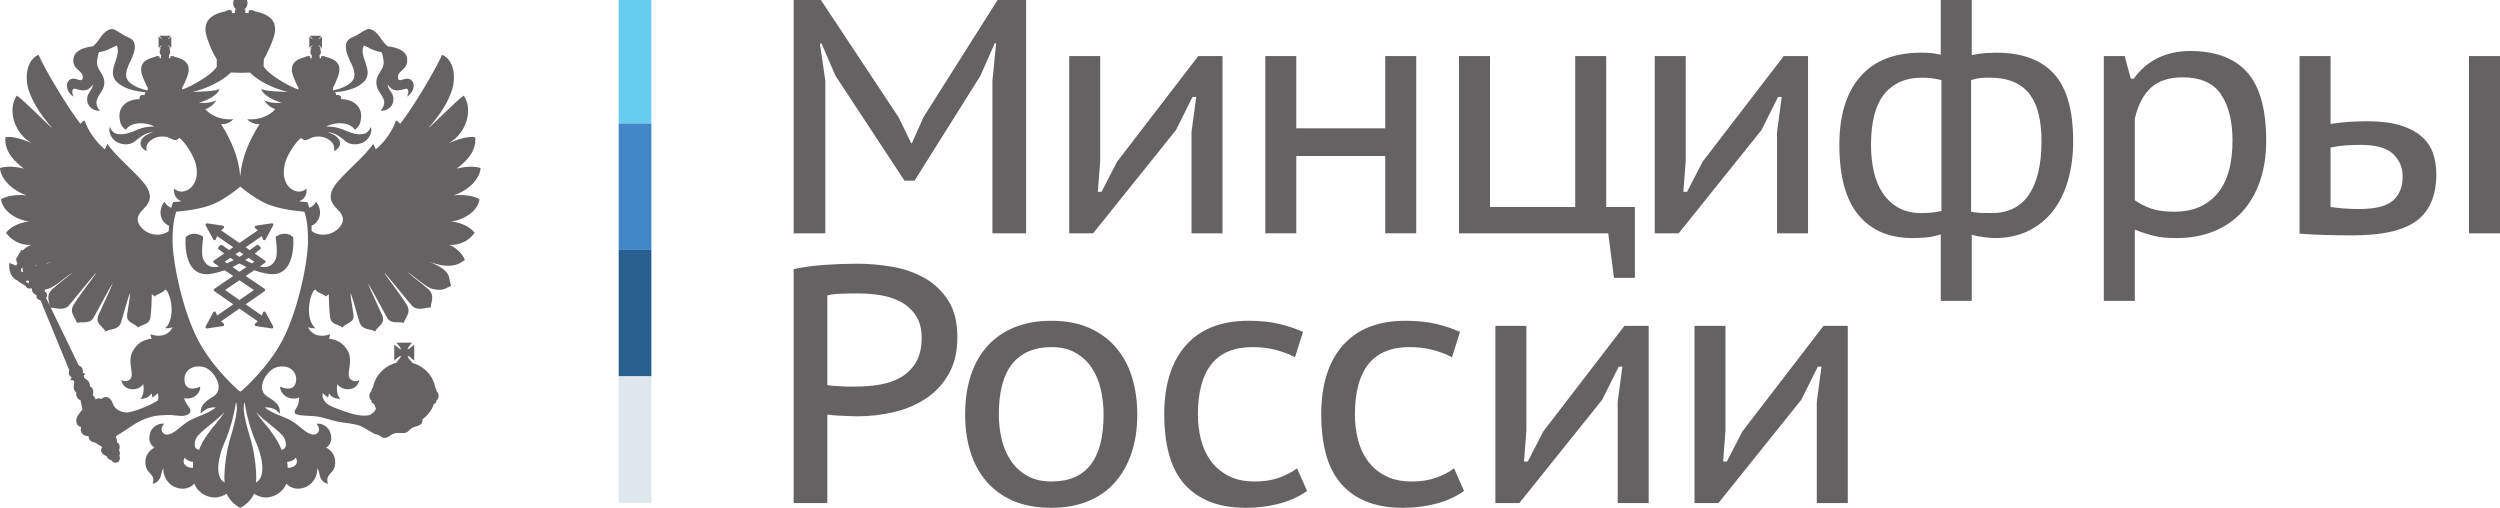
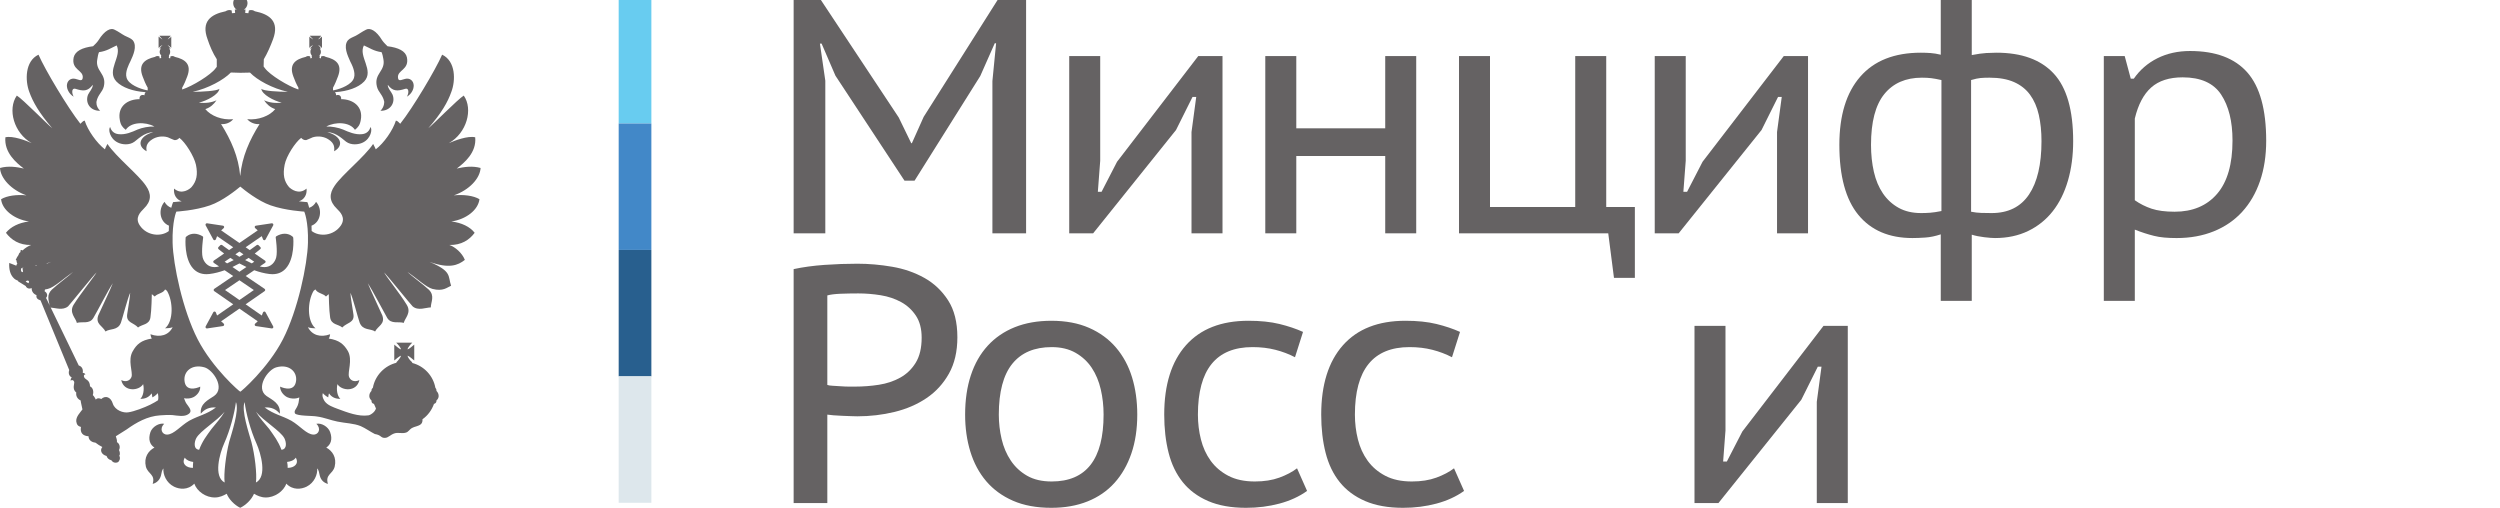
<svg xmlns="http://www.w3.org/2000/svg" width="320" height="65" viewBox="0 0 320 65" fill="none">
  <g clip-path="url(#clip0_3552_64468)">
    <path d="M32.229 33.712C31.943 33.583 31.657 33.441 31.375 33.289C31.53 33.191 31.677 33.096 31.82 33.007L32.542 33.501L32.229 33.712ZM30.646 34.787L29.753 34.176C30.066 34.029 30.362 33.873 30.646 33.719C30.931 33.873 31.229 34.029 31.545 34.176L30.646 34.787ZM32.493 37.125L30.646 38.404L28.805 37.125L30.646 35.873L32.493 37.125ZM28.755 33.501L29.475 33.007C29.614 33.096 29.761 33.191 29.918 33.289C29.636 33.441 29.354 33.583 29.068 33.712L28.755 33.501ZM30.646 32.199L31.165 32.554C31.003 32.659 30.825 32.765 30.646 32.875C30.468 32.765 30.295 32.659 30.129 32.554L30.646 32.199ZM37.488 30.325C37.472 30.305 37.096 29.917 36.438 29.917C36.095 29.917 35.737 30.027 35.38 30.234C35.316 30.268 35.278 30.339 35.289 30.411C35.294 30.43 35.549 32.195 35.353 32.953C35.207 33.524 34.725 34.191 33.847 34.191C33.66 34.191 33.468 34.161 33.265 34.104C33.265 34.104 33.257 34.104 33.257 34.1L33.919 33.651C33.969 33.617 33.999 33.565 33.999 33.505C33.999 33.444 33.969 33.391 33.919 33.357L32.606 32.452C33.02 32.139 33.283 31.917 33.317 31.886C33.355 31.853 33.381 31.808 33.381 31.757C33.381 31.709 33.362 31.66 33.325 31.626L33.091 31.388C33.057 31.355 33.009 31.336 32.968 31.336C32.93 31.336 32.888 31.351 32.858 31.373C32.843 31.38 32.496 31.648 31.97 32.014L31.443 31.648L33.506 30.227L33.667 30.638C33.694 30.702 33.75 30.747 33.826 30.75H33.833C33.898 30.75 33.957 30.713 33.987 30.657L34.97 28.846C35.004 28.786 34.996 28.714 34.958 28.658C34.925 28.609 34.869 28.582 34.811 28.582H34.785L32.752 28.887C32.684 28.895 32.624 28.943 32.606 29.012C32.591 29.076 32.61 29.148 32.659 29.196L32.989 29.488L30.646 31.101L28.307 29.488L28.636 29.196C28.684 29.148 28.707 29.076 28.684 29.012C28.669 28.943 28.613 28.895 28.541 28.887L26.509 28.582H26.483C26.423 28.582 26.365 28.609 26.335 28.658C26.297 28.714 26.294 28.786 26.323 28.846L27.303 30.657C27.337 30.713 27.397 30.75 27.461 30.75H27.473C27.54 30.747 27.6 30.702 27.627 30.638L27.788 30.227L29.85 31.648L29.324 32.014C28.793 31.648 28.447 31.38 28.439 31.373C28.405 31.351 28.368 31.336 28.33 31.336C28.282 31.336 28.236 31.355 28.202 31.388L27.965 31.626C27.931 31.66 27.913 31.709 27.913 31.757C27.917 31.808 27.939 31.853 27.973 31.886C28.01 31.917 28.27 32.139 28.687 32.452L27.37 33.357C27.325 33.391 27.295 33.444 27.295 33.505C27.299 33.565 27.325 33.617 27.374 33.651L28.037 34.1C28.037 34.104 28.033 34.104 28.029 34.104C27.826 34.161 27.634 34.191 27.45 34.191C26.573 34.191 26.088 33.524 25.94 32.953C25.745 32.195 26.005 30.43 26.005 30.411C26.016 30.339 25.982 30.268 25.918 30.234C25.557 30.027 25.198 29.917 24.86 29.917C24.202 29.917 23.822 30.305 23.806 30.325C23.776 30.351 23.758 30.392 23.758 30.43C23.746 30.539 23.546 33.09 24.725 34.379C25.161 34.855 25.729 35.096 26.419 35.096C26.539 35.096 26.67 35.092 26.799 35.074C27.469 34.994 28.123 34.816 28.755 34.59L29.848 35.33L27.426 36.971C27.378 37.008 27.348 37.061 27.348 37.121C27.348 37.179 27.374 37.235 27.426 37.268L29.854 38.951L27.785 40.387L27.627 39.985C27.6 39.924 27.54 39.879 27.473 39.875C27.469 39.871 27.469 39.871 27.461 39.871C27.397 39.871 27.337 39.909 27.303 39.966L26.323 41.78C26.294 41.837 26.297 41.912 26.335 41.965C26.365 42.014 26.423 42.04 26.483 42.04H26.509L28.541 41.738C28.613 41.727 28.669 41.678 28.684 41.614C28.707 41.546 28.684 41.474 28.636 41.425L28.3 41.128L30.646 39.501L32.993 41.128L32.659 41.425C32.606 41.474 32.587 41.546 32.606 41.614C32.624 41.678 32.681 41.727 32.752 41.738L34.785 42.04H34.811C34.869 42.04 34.925 42.014 34.958 41.965C34.996 41.912 35 41.837 34.97 41.78L33.987 39.966C33.957 39.909 33.898 39.871 33.833 39.871C33.829 39.871 33.826 39.871 33.826 39.875C33.75 39.879 33.694 39.924 33.667 39.985L33.506 40.387L31.439 38.951L33.866 37.268C33.916 37.235 33.945 37.179 33.945 37.121C33.945 37.061 33.916 37.008 33.866 36.971L31.447 35.33L32.542 34.59C33.171 34.816 33.829 34.994 34.496 35.074C34.627 35.092 34.755 35.096 34.876 35.096C35.565 35.096 36.137 34.855 36.57 34.379C37.751 33.09 37.547 30.539 37.537 30.43C37.533 30.392 37.514 30.351 37.488 30.325Z" fill="#656263" />
    <path d="M36.215 43.428C34.303 47.15 30.799 50.182 30.758 50.138C30.716 50.182 27.212 47.15 25.3 43.428C23.388 39.709 22.161 33.865 22.093 31.075C22.026 28.283 22.572 27.087 22.572 27.087C22.572 27.087 24.961 26.956 26.874 26.288C28.496 25.726 30.261 24.3 30.758 23.885C31.25 24.3 33.02 25.726 34.646 26.288C36.555 26.956 38.944 27.087 38.944 27.087C38.944 27.087 39.49 28.283 39.418 31.075C39.35 33.865 38.124 39.709 36.215 43.428ZM36.397 56.087C36.644 56.565 36.788 57.501 36.028 57.572C35.601 56.456 35.091 55.803 34.458 54.902C33.87 54.208 33.224 53.491 32.76 52.706C33.799 53.928 35.885 55.147 36.397 56.087ZM32.76 61.763C32.903 60.668 32.621 58.225 32.177 56.565C31.872 55.449 30.86 52.518 31.311 51.469C31.488 52.85 32.038 55.007 32.832 56.776C33.396 58.047 34.224 61.001 32.76 61.763ZM29.335 56.565C28.914 58.225 28.613 60.668 28.755 61.763C27.288 61.001 28.119 58.047 28.684 56.776C29.475 55.007 30.024 52.85 30.201 51.469C30.656 52.518 29.643 55.449 29.335 56.565ZM27.077 54.902C26.422 55.803 25.91 56.456 25.488 57.572C24.728 57.501 24.872 56.565 25.119 56.087C25.631 55.147 27.713 53.928 28.755 52.706C28.292 53.491 27.645 54.196 27.077 54.902ZM19.256 42.783C19.294 43.028 19.328 43.171 19.433 43.333C18.073 43.544 17.494 44.076 17.001 44.94C16.308 46.105 17.032 47.61 16.835 48.233C16.697 48.622 16.241 48.995 15.518 48.655C15.868 50.214 17.811 50.036 18.322 49.168C18.496 49.893 18.322 50.727 17.968 51.043C18.571 51.077 19.083 50.831 19.398 50.353C19.47 50.496 19.47 50.692 19.504 50.865C19.839 50.692 20.054 50.496 20.193 50.319C20.245 50.493 20.313 50.9 20.23 51.232C19.971 51.409 19.677 51.571 19.222 51.805C18.496 52.159 17.178 52.672 16.418 52.778C15.797 52.884 14.721 52.529 14.438 51.661C14.19 50.831 13.504 50.567 12.955 51.077C12.816 50.972 12.429 50.9 12.267 51.153C12.267 51.153 12.093 50.76 11.879 50.567C12.021 50.142 11.912 49.629 11.525 49.455C11.491 48.622 10.979 48.622 10.802 48.339C10.697 48.162 10.697 47.946 10.945 47.913C10.84 47.754 10.626 47.72 10.591 47.72C10.66 47.365 10.554 46.924 10.079 46.78L5.894 38.132C6.161 37.849 6.022 37.442 5.718 37.298V37.23C5.744 37.162 5.748 37.109 5.755 37.057C5.868 37.038 6.004 37.011 6.124 36.981C6.952 36.786 8.243 35.567 9.357 34.805C8.965 35.212 7.343 36.397 6.62 37.087C5.947 37.758 6.229 38.429 6.339 39.034L6.497 39.369C7.11 39.407 8.028 39.776 8.717 39.21C8.932 38.999 11.95 35.246 12.353 34.877C12.199 35.212 10.291 37.618 9.428 38.999C8.789 40.041 9.726 40.73 9.836 41.33C10.52 41.12 11.457 41.527 11.95 40.697C12.429 39.901 13.893 37.053 14.438 36.253C14.227 36.875 12.672 40.112 12.568 40.394C12.199 41.492 13.132 41.704 13.504 42.432C14.069 42.025 15.09 42.342 15.48 41.296C15.725 40.59 16.346 38.132 16.665 37.475C16.629 38.204 16.418 39.176 16.275 40.252C16.132 41.33 17.14 41.296 17.668 41.919C18.18 41.492 19.116 41.598 19.256 40.625C19.398 39.758 19.433 37.652 19.433 37.652C19.575 37.777 19.647 37.811 19.805 37.955C20.155 37.547 20.882 37.547 21.126 37.053C21.235 37.087 21.269 37.159 21.375 37.23C22.169 38.554 22.236 41.12 21.126 42.025C21.447 42.025 21.853 41.986 22.097 41.881C21.605 42.888 20.509 43.243 19.256 42.783ZM6.553 33.515C6.368 33.59 6.153 33.684 5.984 33.756V33.707C6.157 33.643 6.372 33.579 6.553 33.515ZM24.657 11.754C26.637 11.329 28.646 10.215 29.549 9.281C30.299 9.325 31.266 9.333 32 9.292C32.892 10.235 34.876 11.329 36.855 11.754C35.706 11.754 33.698 11.649 33.449 11.366C33.521 12.091 35.056 12.909 36.061 13.135C35.229 13.241 34.458 13.135 33.799 12.837C34.156 13.35 34.559 13.738 35.229 13.969C34.525 14.836 33.08 15.398 31.646 15.258C32 15.685 32.655 15.949 33.224 15.877C31.936 17.937 30.98 20.049 30.754 22.497L30.746 22.493L30.742 22.501C30.528 20.049 29.58 17.937 28.296 15.877C28.876 15.949 29.516 15.685 29.847 15.258C28.402 15.398 27.006 14.836 26.282 13.969C26.956 13.738 27.359 13.35 27.713 12.837C27.077 13.135 26.282 13.241 25.454 13.135C26.459 12.909 28.014 12.091 28.081 11.366C27.818 11.649 25.809 11.754 24.657 11.754ZM37.861 58.58C38.304 59.342 37.687 59.888 36.821 59.888C36.821 59.59 36.821 59.484 36.749 59.126C37.153 59.089 37.624 58.937 37.861 58.58ZM24.694 59.888C23.829 59.888 23.212 59.342 23.652 58.58C23.881 58.923 24.337 59.085 24.728 59.126C24.694 59.484 24.694 59.59 24.694 59.888ZM4.675 34.043H4.535C4.527 34.032 4.52 34.02 4.509 34.008C4.574 33.994 4.641 33.994 4.701 33.975C4.697 33.998 4.686 34.02 4.675 34.043ZM3.636 36.253L3.286 36.046C3.424 35.884 3.564 35.884 3.704 35.974C3.704 36.08 3.704 36.185 3.636 36.253ZM2.947 34.771C2.913 34.771 2.913 34.805 2.88 34.839C2.665 34.805 2.665 34.556 2.702 34.345C2.805 34.345 2.88 34.31 2.947 34.239L2.981 34.277L2.88 34.345C2.913 34.488 2.913 34.628 2.947 34.771ZM61.373 25.499C60.616 25.043 59.362 24.881 58.091 25.006C60.086 24.315 61.444 22.829 61.515 21.501C60.477 21.203 59.396 21.362 58.463 21.573C59.43 20.849 61.019 19.521 60.826 17.574C59.893 17.345 58.177 18 57.454 18.322C59.75 17.028 60.578 13.969 59.362 12.234C58.64 12.66 55.355 16.017 54.824 16.409C56.521 14.463 57.315 13.064 57.774 11.754C58.321 10.325 58.354 7.832 56.593 6.998C55.761 8.911 52.848 13.806 51.226 15.843C51.048 15.685 50.906 15.47 50.676 15.436C50.288 16.677 49.141 18.322 48.098 19.114C48.045 19.009 47.94 18.724 47.762 18.423C46.652 20.087 43.773 22.369 42.84 23.768C42.114 24.809 42.114 25.749 43.122 26.721C43.528 27.129 44.303 27.853 43.633 28.861C42.722 30.196 40.89 30.35 39.892 29.566C39.892 29.328 39.885 29.102 39.874 28.89C41.048 28.434 41.323 26.831 40.457 25.835C40.265 26.201 39.953 26.469 39.577 26.601C39.475 26.186 39.385 25.983 39.377 25.963L39.331 25.865L39.229 25.862C39.219 25.858 38.835 25.839 38.26 25.771C38.91 25.556 39.327 24.953 39.237 24.138C38.233 25.006 37.225 24.176 36.995 23.946C36.362 23.202 36.186 22.369 36.433 21.094C36.644 19.981 37.792 18.212 38.55 17.646C38.658 17.751 38.831 17.963 39.2 17.93C39.414 17.862 39.768 17.68 40.032 17.574C40.792 17.345 41.533 17.522 42.011 17.824C42.873 18.352 42.802 18.936 42.772 19.362C44.089 18.62 43.633 17.382 41.906 16.922C43.087 16.922 44.059 18 44.303 18.14C44.958 18.62 45.892 18.514 46.438 18.25C47.484 17.751 47.695 16.515 47.413 16.266C47.307 16.711 46.972 17.1 46.366 17.171C45.47 17.277 44.601 16.884 43.916 16.583C43.336 16.337 42.395 16.16 41.763 16.198C42.945 15.542 44.782 15.614 45.433 16.62C45.824 16.303 46.069 16.017 46.179 15.365C46.513 13.598 45.136 12.693 43.668 12.693C43.705 12.267 43.404 12.056 43.017 12.199C43.017 12.018 42.968 11.879 42.869 11.807C42.904 11.804 42.949 11.789 42.979 11.789C44.462 11.686 45.858 11.226 46.614 10.431C47.94 9.012 45.824 7.209 46.58 5.814C47.307 6.13 47.838 6.538 48.84 6.678C48.944 6.893 49.035 7.315 49.069 7.545C49.388 9.122 47.838 9.385 48.241 11.064C48.417 11.826 48.986 12.091 49.177 12.996C49.177 12.996 49.249 13.629 48.7 14.18C49.973 14.214 50.642 13.135 50.251 12.128C50.077 11.721 49.633 11.329 49.633 10.853C50.288 11.721 50.872 11.686 51.876 11.366C52.336 11.226 52.373 11.864 52.087 12.377C52.776 11.965 52.957 11.294 52.957 10.996C52.957 10.287 52.407 9.952 51.876 10.095C51.579 10.129 50.977 10.536 50.943 9.952C50.819 8.944 52.407 8.979 52.087 7.353C51.914 6.538 51.011 6.093 49.6 5.919C49.46 5.777 49.106 5.441 48.914 5.157C48.139 3.868 47.341 3.532 46.863 3.796C46.298 4.078 46.001 4.328 45.542 4.573C45.169 4.768 44.782 4.875 44.533 5.157C43.916 5.919 44.499 7.104 44.815 7.832C45.03 8.254 45.542 9.228 45.313 9.952C45.064 10.819 43.633 11.366 42.772 11.544C42.715 11.544 42.681 11.563 42.625 11.563V11.226C42.873 10.781 43.087 10.253 43.265 9.774C43.848 8.216 42.979 7.583 41.695 7.281C41.533 7.176 41.357 7.138 41.147 7.209H41.108L41.075 7.473L40.897 7.421L40.935 7.104H40.859C41.007 6.998 41.075 6.821 41.075 6.644C41.075 6.451 41.007 6.308 40.935 6.203H41.108L41.036 6.13C41.007 6.059 40.935 5.991 40.826 5.882C40.792 5.848 40.758 5.777 40.758 5.742C40.792 5.777 40.826 5.814 40.897 5.848C40.968 5.919 41.075 5.991 41.108 6.059L41.214 6.13V4.682L41.108 4.768C41.075 4.804 40.968 4.875 40.897 4.946C40.826 5.018 40.792 5.018 40.758 5.052C40.758 5.018 40.792 4.98 40.826 4.908C40.935 4.841 41.007 4.731 41.036 4.682L41.108 4.573H39.663L39.735 4.682C39.802 4.731 39.892 4.841 39.964 4.908C39.998 4.98 40.032 5.018 40.069 5.052C40.032 5.018 39.964 5.018 39.925 4.946C39.802 4.875 39.735 4.804 39.663 4.768L39.592 4.682V6.13L39.663 6.059C39.735 5.991 39.802 5.919 39.925 5.848C39.964 5.814 40.032 5.777 40.069 5.742C40.032 5.777 39.998 5.848 39.964 5.882C39.892 5.991 39.802 6.059 39.735 6.13L39.663 6.203H39.892C39.768 6.308 39.735 6.451 39.735 6.644C39.735 6.821 39.802 6.998 39.925 7.104H39.892L39.925 7.421L39.735 7.473L39.696 7.209H39.663C39.452 7.138 39.276 7.176 39.132 7.281C37.826 7.583 36.961 8.216 37.544 9.774C37.721 10.253 37.935 10.781 38.198 11.226V11.457C36.889 11.03 34.54 9.597 33.908 8.729C33.836 8.643 33.783 8.572 33.75 8.519L33.743 8.522L33.769 7.583C34.224 6.821 34.632 5.882 34.951 5.018C35.779 2.77 34.559 1.834 32.621 1.442C32.425 1.303 32.177 1.231 31.86 1.336L31.793 1.691L31.387 1.657L31.42 1.197C31.349 1.231 31.281 1.231 31.209 1.231C31.488 1.092 31.684 0.751 31.684 0.401C31.684 0.153 31.559 -0.15 31.349 -0.289H31.684C31.488 -0.467 31.172 -0.84 31.104 -1.085C31.349 -1.017 31.721 -0.681 31.895 -0.5V-2.341C31.721 -2.201 31.349 -1.847 31.104 -1.813C31.172 -2.021 31.488 -2.379 31.684 -2.556H29.847C29.99 -2.379 30.343 -2.021 30.377 -1.813C30.163 -1.847 29.813 -2.201 29.617 -2.341V-0.5C29.813 -0.681 30.163 -1.017 30.377 -1.085C30.343 -0.84 29.99 -0.467 29.847 -0.289H30.163C29.953 -0.15 29.847 0.153 29.847 0.401C29.847 0.751 30.024 1.092 30.306 1.231C30.235 1.231 30.163 1.231 30.058 1.197L30.096 1.657L29.689 1.691L29.651 1.336C29.335 1.231 29.091 1.303 28.876 1.442C26.956 1.834 25.733 2.77 26.565 5.018C26.848 5.882 27.254 6.821 27.747 7.583V8.556C27.713 8.59 27.676 8.662 27.608 8.729C26.991 9.597 24.623 11.03 23.317 11.457V11.226C23.581 10.781 23.794 10.253 23.972 9.774C24.555 8.216 23.689 7.583 22.383 7.281C22.236 7.176 22.067 7.138 21.853 7.209H21.82L21.781 7.473L21.605 7.421L21.638 7.104H21.605C21.709 6.998 21.781 6.821 21.781 6.644C21.781 6.451 21.748 6.308 21.638 6.203H21.853L21.781 6.13C21.709 6.059 21.638 5.991 21.57 5.882C21.537 5.848 21.484 5.777 21.447 5.742C21.484 5.777 21.57 5.814 21.605 5.848C21.709 5.919 21.781 5.991 21.853 6.059L21.924 6.13V4.682L21.853 4.768C21.781 4.804 21.709 4.875 21.605 4.946C21.57 5.018 21.484 5.018 21.447 5.052C21.484 5.018 21.537 4.98 21.57 4.908C21.638 4.841 21.709 4.731 21.781 4.682L21.853 4.573H20.407L20.476 4.682C20.509 4.731 20.599 4.841 20.671 4.908C20.739 4.98 20.773 5.018 20.773 5.052C20.739 5.018 20.705 5.018 20.637 4.946C20.547 4.875 20.438 4.804 20.407 4.768L20.298 4.682V6.13L20.407 6.059C20.438 5.991 20.547 5.919 20.637 5.848C20.705 5.814 20.739 5.777 20.773 5.742C20.773 5.777 20.739 5.848 20.671 5.882C20.599 5.991 20.509 6.059 20.476 6.13L20.407 6.203H20.599C20.509 6.308 20.438 6.451 20.438 6.644C20.438 6.821 20.509 6.998 20.671 7.104H20.599L20.637 7.421L20.438 7.473L20.407 7.209H20.369C20.155 7.138 19.983 7.176 19.839 7.281C18.532 7.583 17.668 8.216 18.251 9.774C18.428 10.253 18.642 10.781 18.905 11.226V11.563C18.849 11.563 18.8 11.544 18.762 11.544C17.897 11.366 16.451 10.819 16.203 9.952C15.973 9.228 16.49 8.254 16.697 7.832C17.032 7.104 17.599 5.919 17.001 5.157C16.734 4.875 16.346 4.768 15.973 4.573C15.518 4.328 15.233 4.078 14.653 3.796C14.19 3.532 13.399 3.868 12.602 5.157C12.429 5.441 12.056 5.777 11.912 5.919C10.52 6.093 9.62 6.538 9.428 7.353C9.105 8.979 10.697 8.944 10.591 9.952C10.554 10.536 9.94 10.129 9.654 10.095C9.105 9.952 8.559 10.287 8.559 10.996C8.559 11.294 8.754 11.965 9.428 12.377C9.146 11.864 9.179 11.226 9.654 11.366C10.66 11.686 11.224 11.721 11.879 10.853C11.879 11.329 11.457 11.721 11.265 12.128C10.874 13.135 11.525 14.214 12.816 14.18C12.232 13.629 12.353 12.996 12.353 12.996C12.534 12.091 13.099 11.826 13.29 11.064C13.682 9.385 12.128 9.122 12.462 7.545C12.496 7.315 12.568 6.893 12.672 6.678C13.682 6.538 14.227 6.13 14.932 5.814C15.658 7.209 13.572 9.012 14.897 10.431C15.658 11.226 17.069 11.686 18.532 11.789C18.563 11.789 18.612 11.807 18.65 11.811C18.548 11.879 18.496 12.018 18.496 12.199C18.112 12.056 17.811 12.267 17.863 12.693C16.346 12.693 15.006 13.598 15.337 15.365C15.443 16.017 15.691 16.303 16.098 16.62C16.734 15.614 18.571 15.542 19.768 16.198C19.116 16.16 18.18 16.337 17.599 16.583C16.926 16.884 16.065 17.277 15.165 17.171C14.543 17.1 14.227 16.711 14.103 16.266C13.821 16.515 14.032 17.751 15.09 18.25C15.62 18.514 16.558 18.62 17.208 18.14C17.457 18 18.428 16.922 19.614 16.922C17.897 17.382 17.419 18.62 18.762 19.362C18.71 18.936 18.642 18.352 19.504 17.824C19.983 17.522 20.739 17.345 21.484 17.574C21.748 17.68 22.097 17.862 22.312 17.93C22.681 17.963 22.857 17.751 22.962 17.646C23.723 18.212 24.834 19.981 25.083 21.094C25.346 22.369 25.153 23.202 24.518 23.946C24.306 24.176 23.283 25.006 22.279 24.138C22.184 24.949 22.601 25.553 23.254 25.771C22.669 25.835 22.279 25.858 22.267 25.862L22.165 25.865L22.124 25.963C22.113 25.983 22.026 26.186 21.921 26.597C21.555 26.457 21.247 26.197 21.058 25.835C20.193 26.827 20.46 28.419 21.624 28.883C21.612 29.102 21.605 29.336 21.605 29.577C20.607 30.346 18.793 30.189 17.897 28.861C17.208 27.853 18.002 27.129 18.394 26.721C19.398 25.749 19.398 24.809 18.672 23.768C17.739 22.369 14.861 20.087 13.753 18.423C13.572 18.724 13.468 19.009 13.429 19.114C12.39 18.322 11.224 16.677 10.84 15.436C10.626 15.47 10.467 15.685 10.291 15.843C8.683 13.806 5.755 8.911 4.927 6.998C3.177 7.832 3.21 10.325 3.745 11.754C4.216 13.064 5.014 14.463 6.688 16.409C6.161 16.017 2.88 12.66 2.153 12.234C0.938 13.969 1.765 17.028 4.057 18.322C3.354 18 1.623 17.345 0.689 17.574C0.513 19.521 2.082 20.849 3.053 21.573C2.119 21.362 1.043 21.203 0 21.501C0.072 22.829 1.445 24.315 3.388 25.006C2.153 24.881 0.9 25.043 0.139 25.499C0.283 26.88 1.837 28.068 3.704 28.352C2.451 28.49 1.34 29.042 0.76 29.799C1.445 30.701 2.451 31.391 3.989 31.357C3.636 31.482 3.23 31.727 2.88 32.063C2.841 32.029 2.77 31.995 2.702 31.995C2.627 32.029 2.597 32.134 2.627 32.206V32.259C2.48 32.365 2.397 32.485 2.383 32.614C2.239 32.818 2.093 33.059 2.013 33.266C2.052 33.285 2.082 33.319 2.119 33.338C2.104 33.459 2.131 33.594 2.221 33.726C2.153 33.798 2.119 33.904 2.082 34.008L1.182 33.655C1.133 34.474 1.314 35.148 1.727 35.567C2.052 35.937 2.417 35.884 2.311 36.008L3.286 36.608C3.459 36.981 3.813 36.981 4.057 36.875V36.947C4.057 37.336 4.324 37.652 4.675 37.777C4.607 38.098 4.746 38.309 5.19 38.452L8.86 47.365C8.717 47.788 8.86 48.162 9.179 48.3C9.105 48.407 9.037 48.515 9.037 48.727C9.179 48.622 9.391 48.584 9.496 48.886C9.564 49.096 9.179 49.787 9.764 50.247C9.688 50.655 9.903 51.077 10.324 51.258C10.324 51.469 10.52 52.159 10.554 52.404C10.291 52.778 9.688 53.344 9.764 53.962C9.836 54.407 10.008 54.547 10.362 54.652C10.219 55.449 10.66 55.803 11.333 55.841C11.333 56.422 11.879 56.633 12.232 56.667C12.568 56.916 12.71 57.021 13.099 57.217C12.744 57.64 12.992 58.191 13.643 58.368C13.715 58.613 13.893 58.828 14.261 58.915C14.476 59.269 14.861 59.269 15.09 59.164C15.233 59.093 15.48 58.685 15.266 58.331C15.409 58.153 15.337 57.817 15.233 57.605C15.443 57.217 15.266 56.739 14.968 56.599C15.006 56.384 14.897 56.049 14.826 55.841C15.337 55.52 15.973 55.113 16.203 54.973C17.457 54.072 18.868 53.273 20.476 53.166C20.882 53.129 21.638 53.096 22.067 53.129C22.719 53.2 23.618 53.397 24.145 52.989C24.306 52.884 24.413 52.706 24.378 52.529C24.306 52.122 23.866 51.767 23.723 51.397C23.686 51.285 23.618 51.122 23.55 50.976C24.009 51.058 24.431 50.99 24.694 50.865C24.977 50.76 25.666 50.247 25.631 49.489C25.083 49.753 23.757 50.107 23.618 48.761C23.475 47.577 24.518 46.57 26.143 47.011C27.254 47.294 28.876 49.663 27.393 50.692C26.67 51.187 25.56 51.661 25.703 52.956C26.177 52.371 26.81 52.088 27.638 52.159C26.422 53.061 25.488 53.166 24.217 53.857C23.106 54.51 22.279 55.592 21.409 55.626C20.739 55.66 20.369 54.864 21.021 54.246C20.369 54.106 19.504 54.619 19.256 55.305C18.94 56.244 19.184 56.916 19.768 57.289C18.977 57.712 18.394 58.545 18.672 59.73C18.94 60.703 19.911 60.703 19.542 61.94C20.088 61.796 20.438 61.427 20.599 60.895C20.671 60.526 20.739 60.137 20.919 59.959C20.844 60.703 21.269 61.796 22.279 62.295C22.962 62.63 24.044 62.769 24.872 61.906C25.206 62.879 26.35 63.709 27.536 63.675C28.081 63.675 28.613 63.441 29.019 63.2C29.302 63.92 30.024 64.648 30.746 64.999C31.488 64.648 32.214 63.92 32.512 63.2C32.903 63.441 33.449 63.675 33.98 63.675C35.124 63.709 36.325 62.879 36.644 61.906C37.472 62.769 38.55 62.63 39.237 62.295C40.247 61.796 40.668 60.703 40.6 59.959C40.792 60.137 40.859 60.526 40.935 60.895C41.075 61.427 41.424 61.796 41.974 61.94C41.605 60.703 42.595 60.703 42.84 59.73C43.122 58.545 42.539 57.712 41.763 57.289C42.328 56.916 42.595 56.244 42.256 55.305C42.011 54.619 41.147 54.106 40.491 54.246C41.147 54.864 40.792 55.66 40.103 55.626C39.237 55.592 38.41 54.51 37.296 53.857C36.028 53.166 35.091 53.061 33.874 52.159C34.702 52.088 35.358 52.371 35.813 52.956C35.956 51.661 34.846 51.187 34.119 50.692C32.655 49.663 34.262 47.294 35.391 47.011C36.995 46.57 38.056 47.577 37.897 48.761C37.721 50.107 36.433 49.753 35.85 49.489C35.85 50.247 36.535 50.76 36.821 50.865C37.153 51.024 37.762 51.107 38.312 50.873C38.293 51.005 38.27 51.148 38.27 51.187C38.162 52.337 37.544 52.443 37.755 52.917C38.056 53.273 40.032 53.2 40.562 53.31C41.5 53.434 42.294 53.785 43.193 53.962C44.199 54.174 45.275 54.174 46.179 54.547C46.758 54.796 47.413 55.271 47.977 55.554C48.84 55.697 48.7 56.049 49.249 56.049C49.742 56.049 49.934 55.626 50.571 55.449C51.011 55.344 51.504 55.52 51.944 55.377C52.265 55.305 52.407 54.973 52.708 54.796C53.063 54.581 53.555 54.581 53.891 54.279C54.067 54.124 54.101 53.822 54.075 53.612L54.082 53.661C54.756 53.185 55.267 52.495 55.55 51.696C55.727 51.661 55.866 51.503 55.866 51.326V51.258C56.043 51.114 56.148 50.9 56.148 50.692C56.148 50.424 56.043 50.214 55.866 50.036V49.964C55.866 49.825 55.795 49.719 55.727 49.629C55.445 48.09 54.277 46.852 52.776 46.463V46.392H52.742C52.742 46.321 52.708 46.283 52.655 46.283C52.441 46.072 52.192 45.74 52.163 45.525C52.407 45.596 52.813 45.985 53.024 46.143V44.11C52.813 44.269 52.407 44.658 52.163 44.729C52.192 44.479 52.58 44.038 52.776 43.861H50.713C50.906 44.038 51.293 44.479 51.327 44.729C51.082 44.658 50.676 44.269 50.466 44.11V46.143C50.676 45.985 51.082 45.596 51.327 45.525C51.293 45.773 50.906 46.214 50.713 46.392L50.785 46.426C49.249 46.78 48.011 48.056 47.729 49.629C47.623 49.719 47.551 49.825 47.551 49.964V50.036C47.375 50.214 47.27 50.424 47.27 50.692C47.27 50.9 47.375 51.114 47.551 51.258V51.326C47.551 51.556 47.695 51.661 47.868 51.696C47.94 51.892 48.026 52.088 48.116 52.265C48.116 52.246 48.116 52.246 48.139 52.227C48.011 52.812 47.307 53.166 47.148 53.166C45.892 53.344 44.499 52.812 43.227 52.337C42.666 52.122 41.906 51.877 41.533 51.326C41.304 50.927 41.206 50.673 41.323 50.319C41.462 50.496 41.695 50.692 42.011 50.865C42.046 50.692 42.046 50.496 42.114 50.353C42.436 50.831 42.945 51.077 43.562 51.043C43.193 50.727 43.017 49.893 43.193 49.168C43.705 50.036 45.648 50.214 46.001 48.655C45.275 48.995 44.815 48.622 44.676 48.233C44.462 47.61 45.169 46.105 44.533 44.94C44.021 44.076 43.443 43.544 42.083 43.333C42.188 43.171 42.222 43.028 42.256 42.783C41.007 43.243 39.925 42.888 39.414 41.881C39.663 41.986 40.032 42.025 40.386 42.025C39.276 41.12 39.343 38.554 40.141 37.23C40.247 37.159 40.28 37.087 40.386 37.053C40.63 37.547 41.357 37.547 41.725 37.955C41.869 37.811 41.94 37.777 42.083 37.652C42.083 37.652 42.114 39.758 42.256 40.625C42.395 41.598 43.336 41.492 43.811 41.919C44.375 41.296 45.399 41.33 45.241 40.252C45.098 39.176 44.887 38.204 44.853 37.475C45.169 38.132 45.786 40.59 46.036 41.296C46.438 42.342 47.446 42.025 48.011 42.432C48.384 41.704 49.317 41.492 48.944 40.394C48.84 40.112 47.307 36.875 47.078 36.253C47.623 37.053 49.106 39.901 49.566 40.697C50.077 41.527 51.011 41.12 51.681 41.33C51.809 40.73 52.708 40.041 52.054 38.999C51.226 37.618 49.283 35.212 49.177 34.877C49.566 35.246 52.58 38.999 52.813 39.21C53.518 39.829 54.541 39.35 55.143 39.35C55.143 38.663 55.689 37.883 54.899 37.087C54.172 36.397 52.512 35.212 52.163 34.805C53.269 35.567 54.578 36.786 55.355 36.981C56.731 37.336 57.225 36.786 57.74 36.574C57.315 35.318 57.88 34.737 54.967 33.515C57.489 34.417 58.602 33.972 59.502 33.266C59.148 32.365 58.249 31.606 57.522 31.357C59.061 31.391 60.086 30.701 60.756 29.799C60.19 29.042 59.061 28.49 57.774 28.352C59.678 28.068 61.196 26.88 61.373 25.499Z" fill="#656263" />
    <path d="M127.028 10.375L127.502 5.535H127.33L125.476 9.726L117.066 23.123H115.773L106.933 9.683L105.164 5.578H104.95L105.64 10.332V29.865H101.586V-0.386H104.819L115.04 15.042L116.635 18.327H116.722L118.231 14.956L127.934 -0.386H131.34V29.865H127.028V10.375Z" fill="#656263" />
    <path d="M152.513 16.901L153.117 12.406H152.643L150.53 16.641L139.921 29.865H136.86V7.177H140.827V20.574L140.525 24.55H141L142.983 20.704L153.376 7.177H156.481V29.865H152.513V16.901Z" fill="#656263" />
    <path d="M177.309 19.969H165.925V29.865H161.957V7.177H165.925V16.425H177.309V7.177H181.276V29.865H177.309V19.969Z" fill="#656263" />
    <path d="M209.263 35.57H206.589L205.856 29.866H186.752V7.178H190.72V26.495H201.629V7.178H205.597V26.495H209.263V35.57Z" fill="#656263" />
    <path d="M227.46 16.901L228.064 12.406H227.589L225.477 16.641L214.868 29.865H211.806V7.177H215.774V20.574L215.472 24.55H215.946L217.929 20.704L228.322 7.177H231.427V29.865H227.46V16.901Z" fill="#656263" />
    <path d="M254.67 9.943C254.21 9.943 253.822 9.958 253.506 9.986C253.19 10.015 252.787 10.102 252.299 10.246V27.1C252.729 27.186 253.154 27.237 253.571 27.251C253.988 27.267 254.44 27.273 254.928 27.273C257.056 27.273 258.651 26.481 259.715 24.896C260.778 23.312 261.311 21.035 261.311 18.067C261.311 16.829 261.196 15.706 260.966 14.697C260.736 13.689 260.362 12.832 259.845 12.126C259.327 11.42 258.644 10.88 257.796 10.505C256.949 10.131 255.906 9.943 254.67 9.943ZM245.916 27.273C246.29 27.273 246.671 27.259 247.059 27.23C247.447 27.201 247.929 27.129 248.504 27.014V10.246C247.986 10.131 247.555 10.051 247.21 10.008C246.866 9.965 246.462 9.943 246.002 9.943C243.933 9.943 242.329 10.642 241.195 12.039C240.058 13.437 239.49 15.604 239.49 18.543C239.49 19.782 239.613 20.935 239.857 22C240.101 23.066 240.489 23.988 241.021 24.766C241.553 25.544 242.222 26.156 243.027 26.603C243.832 27.05 244.795 27.273 245.916 27.273ZM248.417 29.996C247.727 30.225 247.073 30.363 246.455 30.405C245.836 30.449 245.284 30.47 244.795 30.47C241.805 30.47 239.498 29.484 237.874 27.511C236.25 25.537 235.438 22.549 235.438 18.543C235.438 14.769 236.328 11.859 238.111 9.814C239.893 7.768 242.48 6.745 245.873 6.745C246.275 6.745 246.685 6.76 247.102 6.788C247.519 6.817 247.957 6.89 248.417 7.004V-0.386H252.385V7.048C253.131 6.904 253.75 6.817 254.239 6.788C254.727 6.76 255.158 6.745 255.533 6.745C258.781 6.745 261.232 7.638 262.885 9.425C264.537 11.211 265.365 14.092 265.365 18.067C265.365 19.912 265.141 21.598 264.696 23.124C264.25 24.651 263.604 25.955 262.755 27.035C261.907 28.116 260.858 28.958 259.608 29.564C258.357 30.169 256.941 30.47 255.36 30.47C255.043 30.47 254.584 30.434 253.98 30.363C253.377 30.29 252.844 30.182 252.385 30.038V38.509H248.417V29.996Z" fill="#656263" />
    <path d="M279.379 9.9C277.666 9.9 276.325 10.332 275.354 11.197C274.382 12.061 273.683 13.386 273.256 15.173V25.631C273.911 26.092 274.626 26.452 275.397 26.711C276.168 26.97 277.153 27.1 278.352 27.1C280.664 27.1 282.477 26.337 283.791 24.809C285.105 23.283 285.761 21.006 285.761 17.982C285.761 15.533 285.275 13.574 284.305 12.104C283.334 10.635 281.692 9.9 279.379 9.9ZM269.288 7.177H271.962L272.738 10.073H273.126C273.902 8.949 274.908 8.079 276.144 7.458C277.38 6.839 278.775 6.529 280.327 6.529C283.605 6.529 286.048 7.445 287.658 9.273C289.268 11.103 290.073 14.02 290.073 18.024C290.073 19.926 289.808 21.648 289.276 23.189C288.744 24.73 287.981 26.041 286.99 27.122C285.998 28.202 284.791 29.03 283.368 29.607C281.944 30.182 280.356 30.471 278.602 30.471C278.027 30.471 277.503 30.449 277.029 30.406C276.555 30.363 276.115 30.291 275.714 30.19C275.31 30.088 274.908 29.974 274.505 29.844C274.104 29.715 273.687 29.564 273.256 29.391V38.509H269.288V7.177Z" fill="#656263" />
-     <path d="M316.032 7.177H320V29.866H316.032V7.177ZM298.31 26.495C299.505 26.668 300.73 26.754 301.983 26.754C304.034 26.754 305.472 26.394 306.299 25.674C307.125 24.953 307.538 23.93 307.538 22.605C307.538 21.453 307.132 20.487 306.32 19.709C305.508 18.932 304.106 18.543 302.112 18.543C301.57 18.543 300.966 18.565 300.296 18.607C299.626 18.651 298.965 18.745 298.31 18.888V26.495ZM298.31 15.864C299.229 15.72 300.083 15.626 300.876 15.582C301.666 15.54 302.378 15.517 303.01 15.517C304.676 15.517 306.078 15.691 307.214 16.036C308.35 16.382 309.263 16.857 309.953 17.463C310.643 18.067 311.131 18.781 311.419 19.601C311.706 20.423 311.85 21.308 311.85 22.259C311.85 24.997 311.016 26.992 309.349 28.245C307.681 29.498 304.965 30.125 301.198 30.125C299.991 30.125 298.826 30.11 297.706 30.082C296.585 30.053 295.463 29.995 294.342 29.909V7.177H298.31V15.864Z" fill="#656263" />
    <path d="M109.865 37.558C109.089 37.558 108.335 37.572 107.602 37.6C106.868 37.628 106.3 37.7 105.897 37.814V49.272C106.041 49.329 106.279 49.365 106.61 49.38C106.94 49.394 107.285 49.414 107.645 49.443C108.003 49.471 108.349 49.485 108.68 49.485H109.434C110.469 49.485 111.489 49.407 112.495 49.251C113.502 49.095 114.415 48.79 115.234 48.335C116.053 47.88 116.714 47.242 117.218 46.418C117.72 45.595 117.972 44.529 117.972 43.223C117.972 42.088 117.728 41.15 117.239 40.412C116.75 39.674 116.118 39.092 115.342 38.665C114.565 38.24 113.696 37.948 112.733 37.791C111.77 37.636 110.814 37.558 109.865 37.558ZM101.586 34.446C102.793 34.187 104.108 34.007 105.531 33.906C106.954 33.806 108.355 33.755 109.736 33.755C111.203 33.755 112.69 33.884 114.199 34.144C115.708 34.403 117.081 34.878 118.317 35.57C119.553 36.261 120.566 37.219 121.358 38.444C122.148 39.668 122.544 41.246 122.544 43.176C122.544 44.991 122.183 46.54 121.465 47.821C120.746 49.103 119.791 50.148 118.598 50.955C117.404 51.761 116.038 52.352 114.501 52.727C112.963 53.101 111.375 53.288 109.736 53.288C109.563 53.288 109.297 53.281 108.938 53.267C108.578 53.252 108.205 53.238 107.817 53.224C107.428 53.209 107.055 53.188 106.695 53.159C106.336 53.131 106.071 53.101 105.897 53.072V64.394H101.586V34.446Z" fill="#656263" />
    <path d="M127.848 53.073C127.848 54.139 127.968 55.184 128.209 56.206C128.451 57.229 128.84 58.144 129.38 58.95C129.919 59.757 130.615 60.405 131.466 60.894C132.318 61.385 133.368 61.629 134.617 61.629C139.045 61.629 141.259 58.777 141.259 53.073C141.259 51.949 141.139 50.868 140.897 49.831C140.656 48.794 140.272 47.88 139.747 47.087C139.221 46.295 138.534 45.654 137.682 45.164C136.83 44.675 135.809 44.43 134.617 44.43C132.403 44.43 130.722 45.143 129.572 46.569C128.423 47.995 127.848 50.163 127.848 53.073ZM123.536 53.073C123.536 51.201 123.779 49.522 124.269 48.038C124.757 46.555 125.476 45.294 126.424 44.257C127.373 43.22 128.53 42.427 129.895 41.88C131.261 41.333 132.821 41.059 134.575 41.059C136.414 41.059 138.024 41.361 139.405 41.966C140.784 42.571 141.934 43.414 142.854 44.495C143.773 45.575 144.457 46.843 144.902 48.297C145.348 49.753 145.57 51.344 145.57 53.073C145.57 54.917 145.319 56.573 144.816 58.043C144.312 59.512 143.594 60.765 142.66 61.803C141.726 62.84 140.576 63.632 139.211 64.179C137.845 64.726 136.299 65 134.575 65C132.678 65 131.039 64.698 129.659 64.093C128.279 63.488 127.136 62.653 126.23 61.587C125.325 60.52 124.649 59.26 124.204 57.805C123.758 56.351 123.536 54.773 123.536 53.073Z" fill="#656263" />
    <path d="M167.305 62.839C166.298 63.559 165.12 64.1 163.768 64.46C162.417 64.82 160.994 65 159.5 65C157.602 65 155.984 64.711 154.647 64.136C153.311 63.559 152.225 62.753 151.392 61.715C150.558 60.678 149.954 59.425 149.581 57.956C149.207 56.487 149.021 54.859 149.021 53.072C149.021 49.241 149.948 46.281 151.802 44.191C153.656 42.102 156.322 41.058 159.801 41.058C161.325 41.058 162.647 41.196 163.768 41.469C164.89 41.743 165.895 42.081 166.787 42.484L165.759 45.726C164.988 45.322 164.153 45.006 163.252 44.775C162.352 44.544 161.373 44.429 160.318 44.429C155.661 44.429 153.333 47.31 153.333 53.072C153.333 54.167 153.461 55.226 153.718 56.248C153.976 57.271 154.39 58.18 154.961 58.971C155.533 59.764 156.282 60.404 157.211 60.894C158.139 61.385 159.275 61.629 160.619 61.629C161.819 61.629 162.868 61.463 163.768 61.132C164.668 60.801 165.419 60.404 166.02 59.944L167.305 62.839Z" fill="#656263" />
    <path d="M187.4 62.839C186.393 63.559 185.215 64.1 183.864 64.46C182.513 64.82 181.089 65 179.595 65C177.698 65 176.08 64.711 174.743 64.136C173.407 63.559 172.321 62.753 171.488 61.715C170.653 60.678 170.05 59.425 169.677 57.956C169.303 56.487 169.116 54.859 169.116 53.072C169.116 49.241 170.043 46.281 171.898 44.191C173.752 42.102 176.418 41.058 179.896 41.058C181.42 41.058 182.743 41.196 183.864 41.469C184.986 41.743 185.991 42.081 186.883 42.484L185.854 45.726C185.083 45.322 184.248 45.006 183.347 44.775C182.447 44.544 181.469 44.429 180.413 44.429C175.756 44.429 173.428 47.31 173.428 53.072C173.428 54.167 173.556 55.226 173.813 56.248C174.071 57.271 174.485 58.18 175.057 58.971C175.629 59.764 176.378 60.404 177.306 60.894C178.234 61.385 179.371 61.629 180.714 61.629C181.914 61.629 182.964 61.463 183.864 61.132C184.764 60.801 185.515 60.404 186.115 59.944L187.4 62.839Z" fill="#656263" />
-     <path d="M207.063 51.43L207.667 46.935H207.193L205.08 51.171L194.472 64.394H191.41V41.707H195.377V55.103L195.075 59.08H195.55L197.533 55.233L207.926 41.707H211.031V64.394H207.063V51.43Z" fill="#656263" />
    <path d="M232.549 51.43L233.152 46.935H232.678L230.566 51.171L219.957 64.394H216.895V41.707H220.862V55.103L220.561 59.08H221.035L223.018 55.233L233.411 41.707H236.516V64.394H232.549V51.43Z" fill="#656263" />
    <path d="M83.376 15.807H79.191V-0.378H83.376V15.807Z" fill="#68CCF0" />
    <path d="M83.376 31.991H79.191V15.807H83.376V31.991Z" fill="#4288C8" />
    <path d="M83.376 48.175H79.191V31.991H83.376V48.175Z" fill="#285F8E" />
    <path d="M83.376 64.357H79.191V48.174H83.376V64.357Z" fill="#DDE7EC" />
  </g>
  <defs>
    <clipPath id="clip0_3552_64468">
      <rect width="320" height="65" fill="white" />
    </clipPath>
  </defs>
</svg>